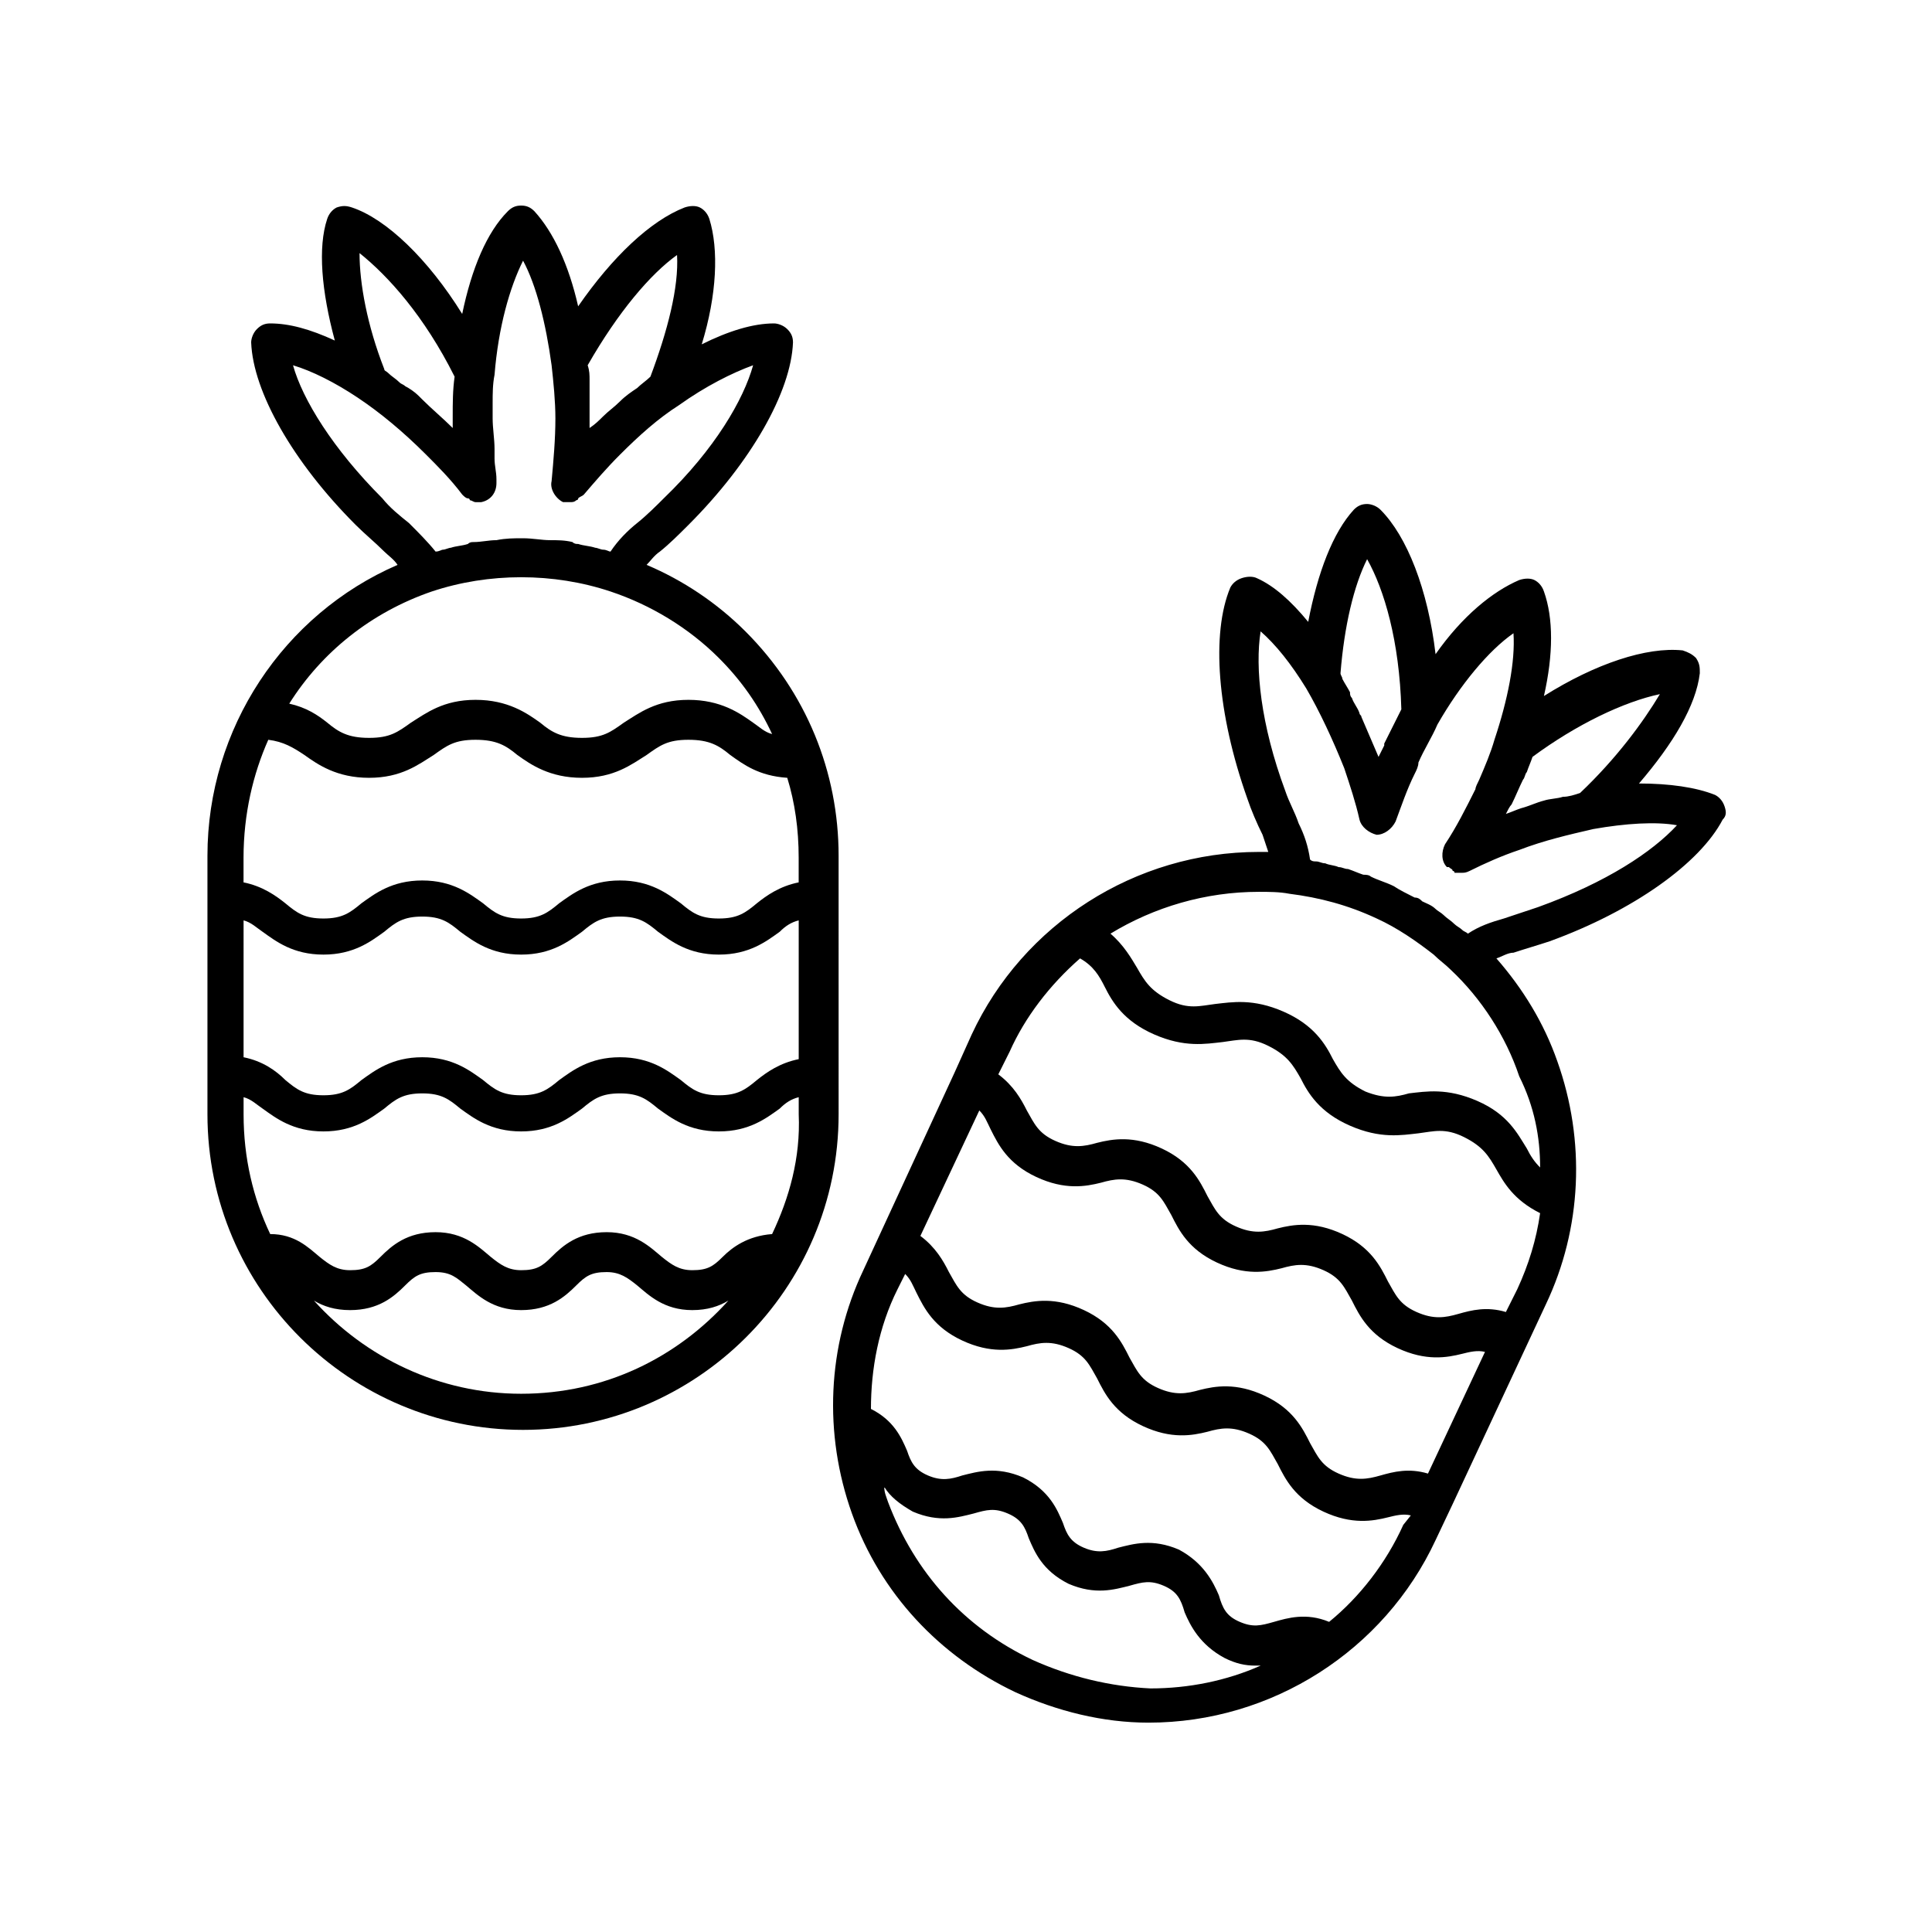
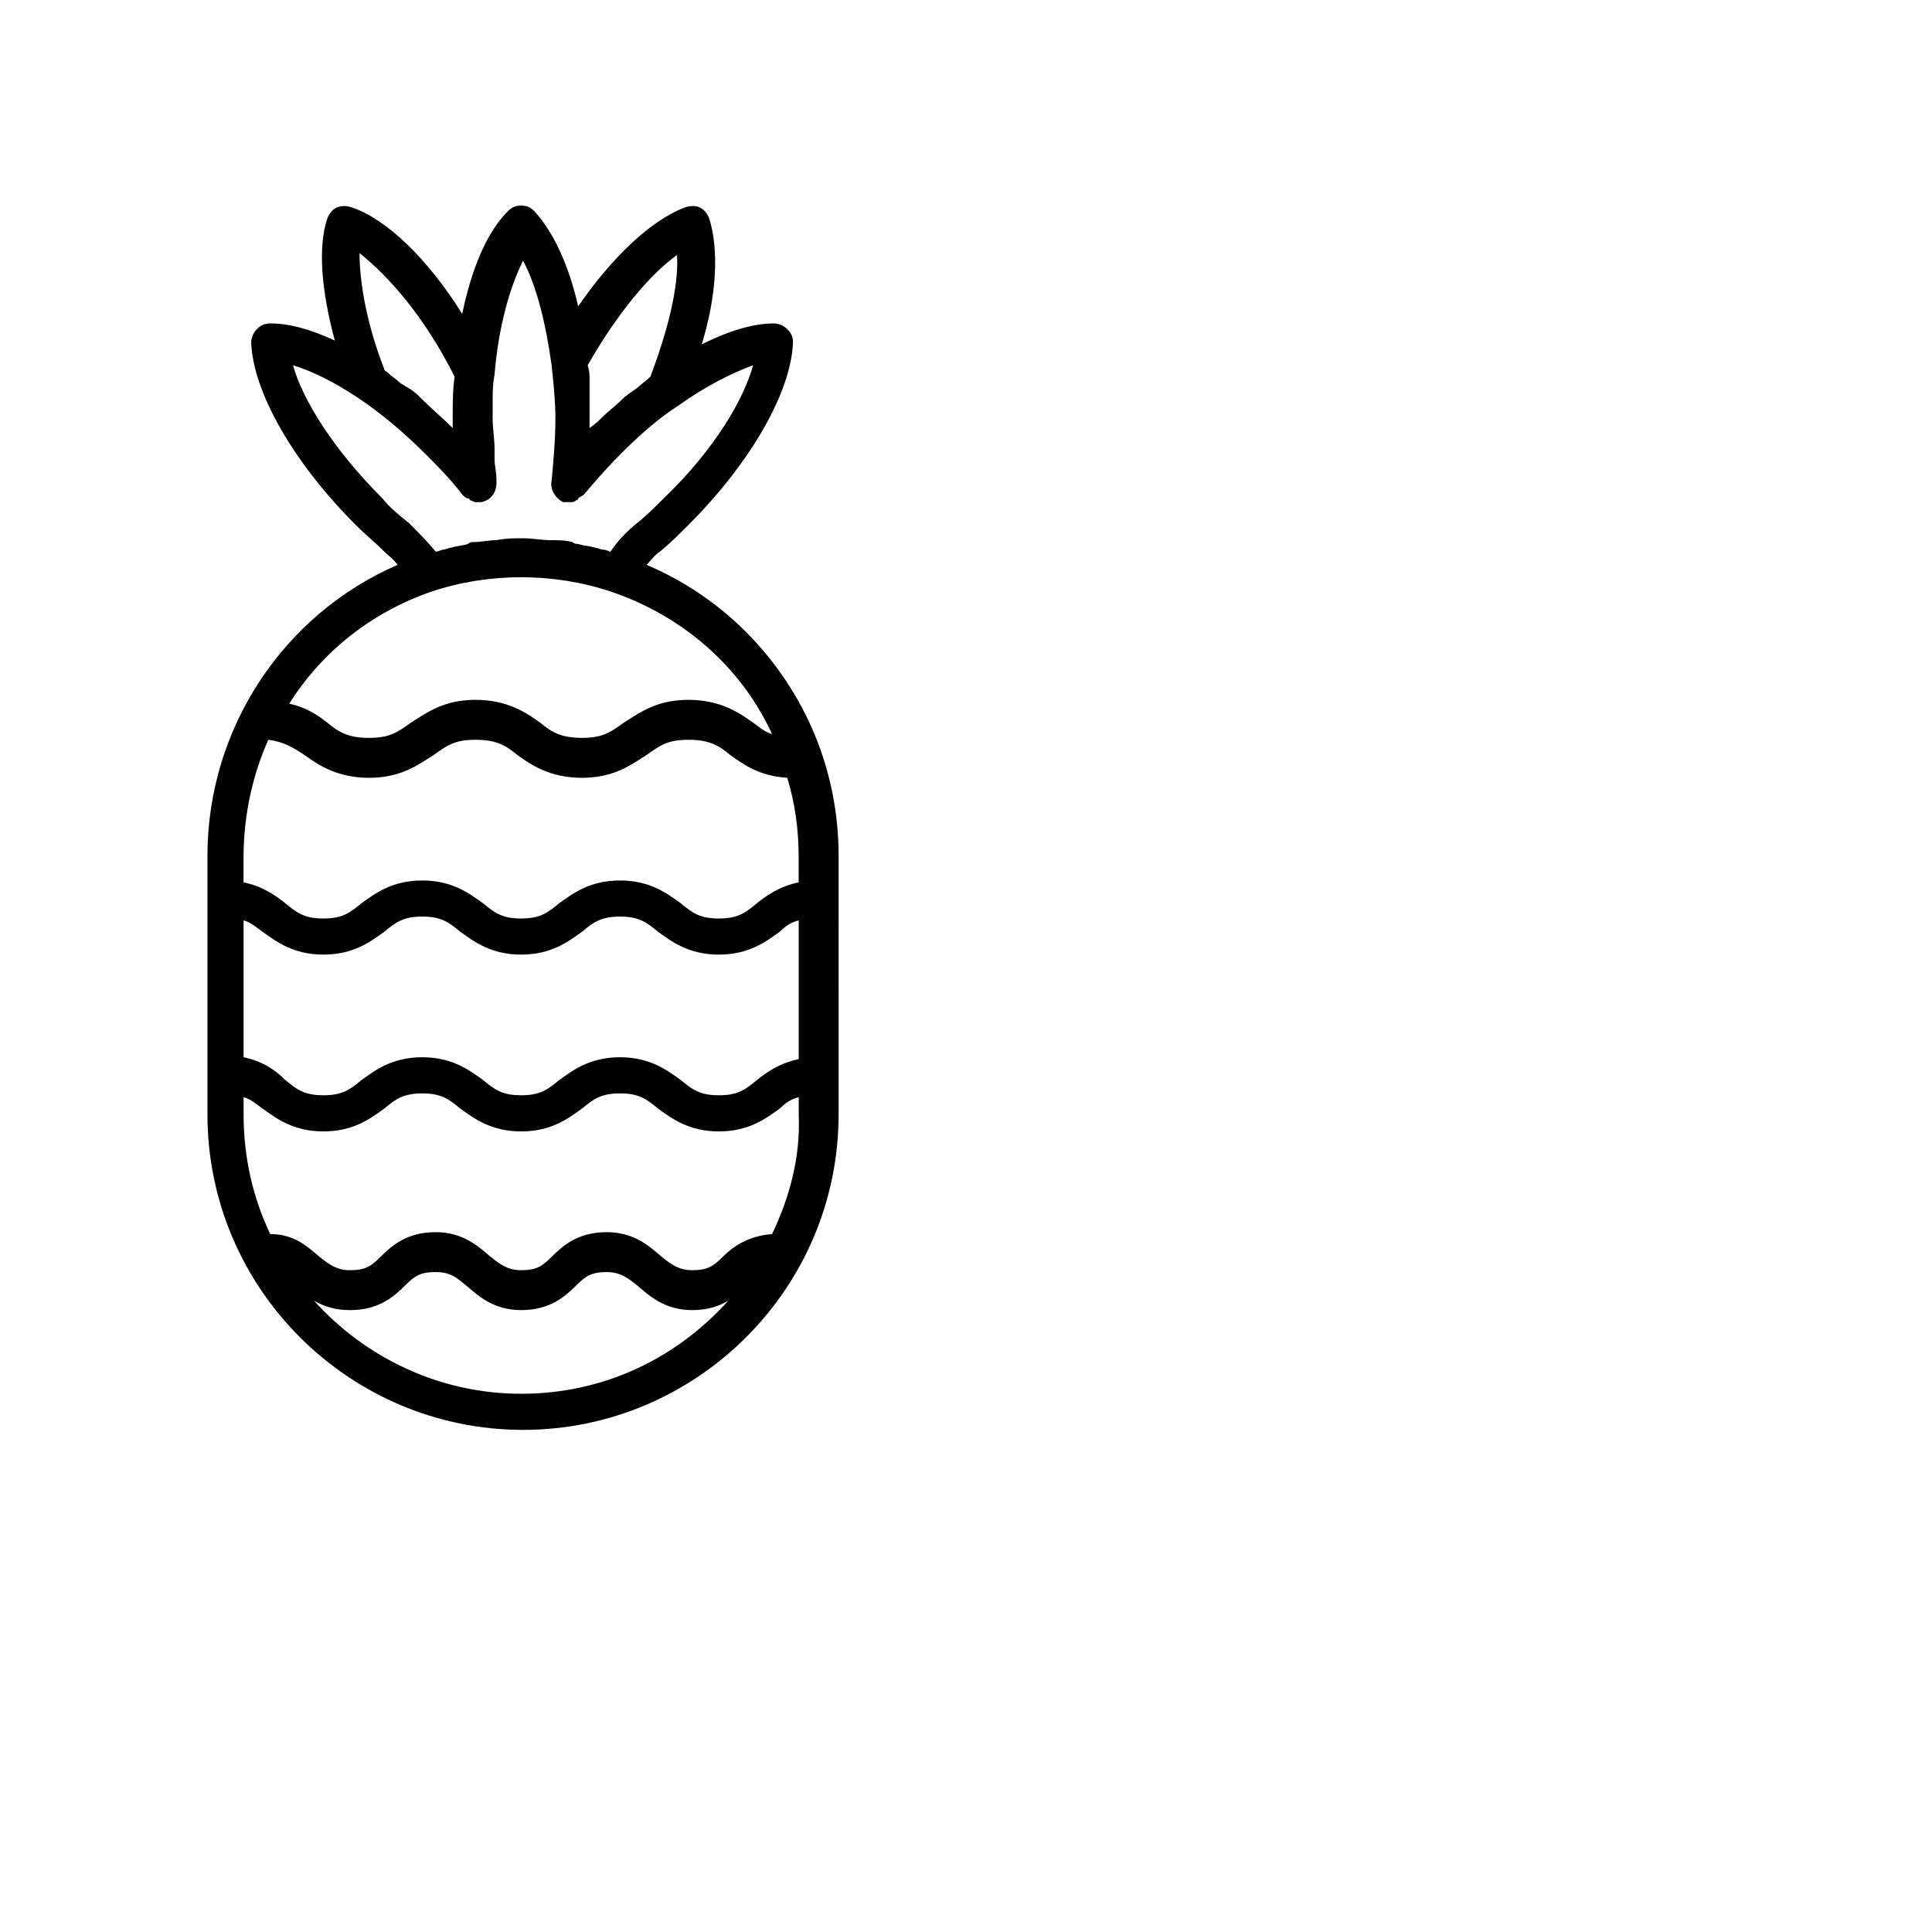
<svg xmlns="http://www.w3.org/2000/svg" fill="#000000" width="800px" height="800px" version="1.1" viewBox="144 144 512 512">
  <g>
    <path d="m366.24 370.78c0-22.168-8.566-43.328-24.688-59.449-7.559-7.559-16.625-13.602-26.199-17.633 1.008-1.008 2.016-2.519 3.527-3.527 2.519-2.016 5.039-4.535 7.559-7.055 16.625-16.625 27.207-35.266 27.711-48.367 0-1.512-0.504-2.519-1.512-3.527s-2.519-1.512-3.527-1.512c-5.543 0-12.09 2.016-19.145 5.543 4.031-13.098 4.535-25.191 2.016-33.25-0.504-1.512-1.512-2.519-2.519-3.023-1.008-0.504-2.519-0.504-4.031 0-9.07 3.527-19.145 13.098-28.215 26.199-2.519-11.082-6.551-19.648-11.586-25.191-1.008-1.008-2.016-1.512-3.527-1.512s-2.519 0.504-3.527 1.512c-5.543 5.543-9.574 15.113-12.09 27.207-9.07-14.609-20.152-25.191-29.223-28.215-1.512-0.504-2.519-0.504-4.031 0-1.008 0.504-2.016 1.512-2.519 3.023-2.519 7.559-1.512 19.145 2.016 32.242-6.551-3.023-12.09-4.535-17.129-4.535-1.512 0-2.519 0.504-3.527 1.512-1.008 1.008-1.512 2.519-1.512 3.527 0.504 13.098 11.082 31.738 27.711 48.367 2.519 2.519 5.039 4.535 7.559 7.055 1.008 1.008 2.519 2.016 3.527 3.527-30.23 13.098-50.383 43.328-50.383 77.082v68.52c0 46.352 37.785 83.633 83.633 83.633s83.633-37.285 83.633-83.633zm-157.69 17.129c2.016 0.504 3.527 2.016 5.039 3.023 3.527 2.519 8.062 6.047 16.121 6.047 8.062 0 12.594-3.527 16.121-6.047 3.023-2.519 5.039-4.031 10.078-4.031 5.039 0 7.055 1.512 10.078 4.031 3.527 2.519 8.062 6.047 16.121 6.047 8.062 0 12.594-3.527 16.121-6.047 3.023-2.519 5.039-4.031 10.078-4.031 5.039 0 7.055 1.512 10.078 4.031 3.527 2.519 8.062 6.047 16.121 6.047 8.062 0 12.594-3.527 16.121-6.047 1.512-1.512 3.023-2.519 5.039-3.023v36.777c-5.039 1.008-8.566 3.527-11.082 5.543-3.023 2.519-5.039 4.031-10.078 4.031-5.039 0-7.055-1.512-10.078-4.031-3.527-2.519-8.062-6.047-16.121-6.047-8.062 0-12.594 3.527-16.121 6.047-3.023 2.519-5.039 4.031-10.078 4.031s-7.055-1.512-10.078-4.031c-3.527-2.519-8.062-6.047-16.121-6.047-8.062 0-12.594 3.527-16.121 6.047-3.023 2.519-5.039 4.031-10.078 4.031-5.039 0-7.055-1.512-10.078-4.031-2.516-2.519-6.043-5.039-11.082-6.047zm6.551-47.859c4.031 0.504 6.551 2.016 9.574 4.031 3.527 2.519 8.566 6.047 17.129 6.047 8.566 0 13.098-3.527 17.129-6.047 3.527-2.519 5.543-4.031 11.082-4.031 5.543 0 8.062 1.512 11.082 4.031 3.527 2.519 8.566 6.047 17.129 6.047 8.566 0 13.098-3.527 17.129-6.047 3.527-2.519 5.543-4.031 11.082-4.031 5.543 0 8.062 1.512 11.082 4.031 3.527 2.519 7.559 5.543 15.113 6.047 2.016 6.551 3.023 13.602 3.023 21.16v6.551c-5.039 1.008-8.566 3.527-11.082 5.543-3.023 2.519-5.039 4.031-10.078 4.031-5.039 0-7.055-1.512-10.078-4.031-3.527-2.519-8.062-6.047-16.121-6.047-8.062 0-12.594 3.527-16.121 6.047-3.023 2.519-5.039 4.031-10.078 4.031-5.039 0-7.055-1.512-10.078-4.031-3.527-2.519-8.062-6.047-16.121-6.047-8.062 0-12.594 3.527-16.121 6.047-3.023 2.519-5.039 4.031-10.078 4.031-5.039 0-7.055-1.512-10.078-4.031-2.519-2.016-6.047-4.535-11.082-5.543v-6.551c0.012-11.59 2.531-22.172 6.562-31.238zm108.32-128.47c0.504 8.566-2.519 20.152-7.055 32.242-1.008 1.008-2.519 2.016-3.527 3.023-1.512 1.008-3.023 2.016-4.535 3.527-1.512 1.512-3.023 2.519-4.535 4.031-1.008 1.008-2.016 2.016-3.527 3.023v-3.023-7.055-2.519c0-1.512 0-2.519-0.504-4.031 8.066-14.105 16.633-24.18 23.684-29.219zm-58.945 32.242c-0.504 3.527-0.504 7.055-0.504 10.582v3.023c-2.519-2.519-5.543-5.039-8.062-7.559l-1.008-1.008c-1.008-1.008-2.519-2.016-3.527-2.519-0.504-0.504-1.008-0.504-1.512-1.008-1.008-1.008-2.016-1.512-3.023-2.519-0.504-0.504-1.008-0.504-1.008-1.008-4.535-11.586-6.551-22.672-6.551-30.73 7.562 6.047 17.137 16.625 25.195 32.746zm-19.145 32.246c-13.098-13.098-21.16-26.199-23.68-35.266 5.039 1.512 11.082 4.535 17.129 8.566s12.09 9.07 18.137 15.113c3.023 3.023 6.551 6.551 9.574 10.578 0.504 0.504 1.008 1.008 1.512 1.008 0 0 0.504 0 0.504 0.504 0.504 0 1.008 0.504 1.512 0.504h0.504 1.008c2.519-0.504 4.031-2.519 4.031-5.039v-1.008c0-2.016-0.504-3.527-0.504-5.543v-2.519c0-2.519-0.504-5.543-0.504-8.062v-4.031c0-2.519 0-5.039 0.504-7.559 1.008-12.594 4.031-23.176 7.559-30.23 3.527 6.551 6.047 16.625 7.559 27.711 0.504 4.535 1.008 9.574 1.008 14.105 0 5.543-0.504 11.082-1.008 16.625-0.504 2.016 1.008 4.535 3.023 5.543h0.504 1.008 0.504c0.504 0 1.008 0 1.512-0.504 0 0 0.504 0 0.504-0.504 0.504-0.504 1.008-0.504 1.512-1.008 3.023-3.527 6.047-7.055 9.574-10.578 5.039-5.039 10.078-9.574 15.617-13.098 7.055-5.039 14.105-8.566 19.648-10.578-2.519 9.07-10.078 22.168-23.68 35.266-2.016 2.016-4.535 4.535-7.055 6.551s-5.039 4.535-7.055 7.559c-0.504 0-1.008-0.504-2.016-0.504-0.504 0-1.512-0.504-2.016-0.504-1.512-0.504-3.023-0.504-4.535-1.008-0.504 0-1.008 0-1.512-0.504-2.016-0.504-4.031-0.504-6.047-0.504-2.016 0-4.535-0.504-7.055-0.504s-4.535 0-7.055 0.504c-2.016 0-4.031 0.504-6.047 0.504-0.504 0-1.008 0-1.512 0.504-1.512 0.504-3.023 0.504-4.535 1.008-0.504 0-1.512 0.504-2.016 0.504-0.504 0-1.008 0.504-2.016 0.504-2.016-2.519-4.535-5.039-7.055-7.559-2.512-2.016-5.031-4.027-7.047-6.547zm13.102 24.684c15.113-5.039 32.242-5.039 47.359 0 10.578 3.527 20.656 9.574 28.719 17.633 6.047 6.047 10.578 12.594 14.105 20.152-2.016-0.504-3.527-2.016-5.039-3.023-3.527-2.519-8.566-6.047-17.129-6.047-8.566 0-13.098 3.527-17.129 6.047-3.527 2.519-5.543 4.031-11.082 4.031-5.543 0-8.062-1.512-11.082-4.031-3.527-2.519-8.566-6.047-17.129-6.047-8.566 0-13.098 3.527-17.129 6.047-3.527 2.519-5.543 4.031-11.082 4.031-5.543 0-8.062-1.512-11.082-4.031-2.519-2.016-5.543-4.031-10.078-5.039 8.555-13.598 21.652-24.18 37.777-29.723zm23.676 212.61c-21.664 0-41.312-9.574-54.914-24.688 2.519 1.512 5.543 2.519 9.574 2.519 7.559 0 11.586-3.527 14.609-6.551 2.519-2.519 4.031-3.527 8.062-3.527s5.543 1.512 8.062 3.527c3.023 2.519 7.055 6.551 14.609 6.551 7.559 0 11.586-3.527 14.609-6.551 2.519-2.519 4.031-3.527 8.062-3.527 3.527 0 5.543 1.512 8.062 3.527 3.023 2.519 7.055 6.551 14.609 6.551 4.031 0 7.055-1.008 9.574-2.519-13.609 15.117-32.754 24.688-54.922 24.688zm66.504-42.32c-6.551 0.504-10.578 3.527-13.098 6.047s-4.031 3.527-8.062 3.527c-3.527 0-5.543-1.512-8.062-3.527-3.023-2.519-7.055-6.551-14.609-6.551-7.559 0-11.586 3.527-14.609 6.551-2.519 2.519-4.031 3.527-8.062 3.527-3.527 0-5.543-1.512-8.062-3.527-3.023-2.519-7.055-6.551-14.609-6.551-7.559 0-11.586 3.527-14.609 6.551-2.519 2.519-4.031 3.527-8.062 3.527-3.527 0-5.543-1.512-8.062-3.527-3.023-2.519-6.551-6.047-13.098-6.047-4.535-9.574-7.055-20.152-7.055-31.738v-4.535c2.016 0.504 3.527 2.016 5.039 3.023 3.527 2.519 8.062 6.047 16.121 6.047 8.062 0 12.594-3.527 16.121-6.047 3.023-2.519 5.039-4.031 10.078-4.031s7.055 1.512 10.078 4.031c3.527 2.519 8.062 6.047 16.121 6.047 8.062 0 12.594-3.527 16.121-6.047 3.023-2.519 5.039-4.031 10.078-4.031 5.039 0 7.055 1.512 10.078 4.031 3.527 2.519 8.062 6.047 16.121 6.047 8.062 0 12.594-3.527 16.121-6.047 1.512-1.512 3.023-2.519 5.039-3.023v4.535c0.504 11.586-2.519 22.168-7.055 31.738z" />
-     <path d="m601.02 357.68c-0.504-1.512-1.512-2.519-2.519-3.023-5.039-2.016-12.09-3.023-20.152-3.023 9.07-10.578 15.113-20.656 16.121-29.223 0-1.512 0-2.519-1.008-4.031-1.008-1.008-2.016-1.512-3.527-2.016-9.574-1.008-23.176 3.527-36.777 12.09 2.519-11.082 2.519-20.656 0-27.711-0.504-1.512-1.512-2.519-2.519-3.023-1.008-0.504-2.519-0.504-4.031 0-7.055 3.023-15.113 9.574-22.168 19.648-2.016-17.129-7.559-31.234-14.609-38.289-1.008-1.008-2.519-1.512-3.527-1.512-1.512 0-2.519 0.504-3.527 1.512-5.543 6.047-9.574 16.625-12.09 29.727-4.535-5.543-9.07-9.574-13.602-11.586-1.008-0.504-2.519-0.504-4.031 0s-2.519 1.512-3.023 2.519c-5.039 12.09-3.527 33.25 4.535 55.922 1.008 3.023 2.519 6.551 4.031 9.574 0.504 1.512 1.008 3.023 1.512 4.535h-2.519c-32.746 0-62.473 19.145-76.074 48.367l-4.535 10.078-24.184 52.395c-9.574 20.152-10.578 43.328-3.023 64.488 7.559 21.16 23.176 37.785 43.328 47.359 11.082 5.039 23.176 8.062 35.266 8.062 32.746 0 62.473-19.145 76.074-48.367l4.535-9.574 24.688-52.898c9.574-20.152 10.578-43.328 3.023-64.488-3.527-10.078-9.07-19.145-16.121-27.207 1.512-0.504 3.023-1.512 4.535-1.512 3.023-1.008 6.551-2.016 9.574-3.023 22.168-8.062 39.801-20.656 45.848-32.242 1.004-1.008 1.004-2.016 0.5-3.527zm-38.289-3.527c-1.512 0.504-3.023 1.008-4.535 1.008-1.512 0.504-3.527 0.504-5.039 1.008-2.016 0.504-4.031 1.512-6.047 2.016-1.512 0.504-2.519 1.008-4.031 1.512 0.504-1.008 1.008-2.016 1.512-2.519 1.008-2.016 2.016-4.535 3.023-6.551 0.504-0.504 0.504-1.512 1.008-2.016 0.504-1.512 1.008-2.519 1.512-4.031 11.586-8.566 24.184-14.609 33.754-16.625-4.531 7.559-11.586 17.129-21.156 26.199zm-56.43-61.969c4.535 8.062 8.566 21.664 9.07 39.801-1.512 3.023-3.023 6.047-4.535 9.07v0.504c-0.504 1.008-1.008 2.016-1.512 3.023-1.512-3.527-3.023-7.055-4.535-10.578 0-0.504-0.504-0.504-0.504-1.008-0.504-1.512-1.512-2.519-2.016-4.031-0.504-0.504-0.504-1.008-0.504-1.512-0.504-1.008-1.512-2.519-2.016-3.527 0-0.504-0.504-1.008-0.504-1.512 1.012-12.598 3.531-23.176 7.055-30.23zm-76.074 105.8c3.527 2.016 5.039 4.535 6.551 7.559 2.016 4.031 5.039 9.07 13.098 12.594 8.062 3.527 13.602 2.519 18.137 2.016 4.031-0.504 7.055-1.512 12.09 1.008 5.039 2.519 6.551 5.039 8.566 8.566 2.016 4.031 5.039 9.07 13.098 12.594 8.062 3.527 13.602 2.519 18.137 2.016 4.031-0.504 7.055-1.512 12.09 1.008 5.039 2.519 6.551 5.039 8.566 8.566s4.535 8.062 11.586 11.586c-1.008 7.055-3.023 13.602-6.047 20.152l-3.023 6.047c-5.039-1.512-9.07-0.504-12.594 0.504-3.527 1.008-6.551 1.512-11.082-0.504-4.535-2.016-5.543-4.535-7.559-8.062-2.016-4.031-4.535-9.07-12.09-12.594-7.559-3.527-13.098-2.519-17.129-1.512-3.527 1.008-6.551 1.512-11.082-0.504-4.535-2.016-5.543-4.535-7.559-8.062-2.016-4.031-4.535-9.07-12.09-12.594-7.559-3.527-13.098-2.519-17.129-1.512-3.527 1.008-6.551 1.512-11.082-0.504-4.535-2.016-5.543-4.535-7.559-8.062-1.512-3.023-3.527-6.551-7.559-9.574l3.023-6.047c4.031-9.066 10.582-17.633 18.641-24.684zm92.199 136.53c-5.039-1.512-9.07-0.504-12.594 0.504-3.527 1.008-6.551 1.512-11.082-0.504-4.535-2.016-5.543-4.535-7.559-8.062-2.016-4.031-4.535-9.07-12.09-12.594-7.559-3.527-13.098-2.519-17.129-1.512-3.527 1.008-6.551 1.512-11.082-0.504-4.535-2.016-5.543-4.535-7.559-8.062-2.016-4.031-4.535-9.07-12.09-12.594-7.559-3.527-13.098-2.519-17.129-1.512-3.527 1.008-6.551 1.512-11.082-0.504-4.535-2.016-5.543-4.535-7.559-8.062-1.512-3.023-3.527-6.551-7.559-9.574l15.617-33.25c1.512 1.512 2.016 3.023 3.023 5.039 2.016 4.031 4.535 9.07 12.09 12.594 7.559 3.527 13.098 2.519 17.129 1.512 3.527-1.008 6.551-1.512 11.082 0.504 4.535 2.016 5.543 4.535 7.559 8.062 2.016 4.031 4.535 9.07 12.09 12.594 7.559 3.527 13.098 2.519 17.129 1.512 3.527-1.008 6.551-1.512 11.082 0.504 4.535 2.016 5.543 4.535 7.559 8.062 2.016 4.031 4.535 9.07 12.09 12.594 7.559 3.527 13.098 2.519 17.129 1.512 2.016-0.504 4.031-1.008 6.047-0.504zm-104.79 49.375c-18.137-8.566-31.234-23.176-38.289-41.816-0.504-1.512-1.008-2.519-1.008-4.031 1.512 2.519 4.031 4.535 7.559 6.551 7.055 3.023 12.09 1.512 16.121 0.504 3.527-1.008 5.543-1.512 9.07 0 3.527 1.512 4.535 3.527 5.543 6.551 1.512 3.527 3.527 8.566 10.578 12.09 7.055 3.023 12.09 1.512 16.121 0.504 3.527-1.008 5.543-1.512 9.07 0 3.527 1.512 4.535 3.527 5.543 7.055 1.512 3.527 4.031 8.566 10.578 12.09 3.023 1.512 5.543 2.016 8.062 2.016h1.512c-9.07 4.031-19.145 6.047-29.223 6.047-10.582-0.508-21.164-3.027-31.238-7.559zm78.594-10.078c-6.047-2.519-11.082-1.008-14.609 0-3.527 1.008-5.543 1.512-9.07 0s-4.535-3.527-5.543-7.055c-1.512-3.527-4.031-8.566-10.578-12.09-7.055-3.023-12.09-1.512-16.121-0.504-3.023 1.008-5.543 1.512-9.07 0-3.527-1.512-4.535-3.527-5.543-6.551-1.512-3.527-3.527-8.566-10.578-12.09-7.055-3.023-12.09-1.512-16.121-0.504-3.023 1.008-5.543 1.512-9.07 0s-4.535-3.527-5.543-6.551c-1.512-3.527-3.527-8.062-9.574-11.082 0-10.578 2.016-21.664 7.055-31.738l2.016-4.031c1.512 1.512 2.016 3.023 3.023 5.039 2.016 4.031 4.535 9.07 12.09 12.594 7.559 3.527 13.098 2.519 17.129 1.512 3.527-1.008 6.551-1.512 11.082 0.504 4.535 2.016 5.543 4.535 7.559 8.062 2.016 4.031 4.535 9.07 12.09 12.594 7.559 3.527 13.098 2.519 17.129 1.512 3.527-1.008 6.551-1.512 11.082 0.504 4.535 2.016 5.543 4.535 7.559 8.062 2.016 4.031 4.535 9.07 12.09 12.594 7.559 3.527 13.098 2.519 17.129 1.512 2.016-0.504 4.031-1.008 6.047-0.504l-2.008 2.516c-4.535 10.078-11.59 19.145-19.648 25.695zm55.922-120.41c-1.512-1.512-2.519-3.023-3.527-5.039-2.519-4.031-5.039-9.07-13.098-12.594-8.062-3.527-13.602-2.519-18.137-2.016-3.527 1.008-6.551 1.512-11.59-0.504-5.039-2.519-6.551-5.039-8.566-8.566-2.016-4.031-5.039-9.07-13.098-12.594-8.062-3.527-13.602-2.519-18.137-2.016-4.031 0.504-7.055 1.512-12.09-1.008-5.039-2.519-6.551-5.039-8.566-8.566-1.512-2.519-3.527-6.047-7.055-9.07 11.586-7.055 25.191-11.082 39.297-11.082 2.519 0 5.543 0 8.062 0.504 8.062 1.008 15.617 3.023 23.176 6.551 5.543 2.519 10.578 6.047 15.113 9.574 1.512 1.512 3.023 2.519 4.535 4.031 8.062 7.559 14.609 17.633 18.137 28.215 4.031 8.059 5.543 16.117 5.543 24.18zm-0.504-69.023c-3.023 1.008-6.047 2.016-9.07 3.023-3.527 1.008-6.551 2.016-9.574 4.031-0.504-0.504-1.008-0.504-1.512-1.008-0.504-0.504-1.512-1.008-2.016-1.512-1.008-1.008-2.016-1.512-3.023-2.519-0.504-0.504-1.512-1.008-2.016-1.512-1.008-1.008-2.519-1.512-3.527-2.016-0.504-0.504-1.008-1.008-2.016-1.008-2.016-1.008-4.031-2.016-5.543-3.023-2.016-1.008-4.031-1.512-6.047-2.519-0.504-0.504-1.512-0.504-2.016-0.504-1.512-0.504-2.519-1.008-4.031-1.512-1.008 0-1.512-0.504-2.519-0.504-1.008-0.504-2.519-0.504-3.527-1.008-1.008 0-1.512-0.504-2.519-0.504-0.504 0-1.008 0-1.512-0.504-0.504-3.527-1.512-6.551-3.023-9.574-1.008-3.023-2.519-5.543-3.527-8.566-6.551-17.633-8.062-32.746-6.551-42.32 4.031 3.527 8.062 8.566 12.09 15.113 3.527 6.047 7.055 13.602 10.078 21.16 1.512 4.535 3.023 9.07 4.031 13.602 0.504 2.016 2.519 3.527 4.535 4.031 2.016 0 4.031-1.512 5.039-3.527 1.512-4.031 3.023-8.566 5.039-12.594 0.504-1.008 1.008-2.016 1.008-3.023 1.512-3.527 3.527-6.551 5.039-10.078 6.047-10.578 13.602-19.648 20.152-24.184 0.504 7.559-1.512 17.633-5.039 28.215-1.008 3.527-2.519 7.055-4.031 10.578-0.504 1.008-1.008 2.016-1.008 2.519-2.519 5.039-5.039 10.078-8.062 14.609-1.008 2.016-1.008 4.535 0.504 6.047h0.504c0.504 0.504 1.008 0.504 1.008 1.008 0 0 0.504 0 0.504 0.504h1.008 0.504 0.504c0.504 0 1.008 0 2.016-0.504 4.031-2.016 8.566-4.031 13.098-5.543 6.551-2.519 13.098-4.031 19.648-5.543 8.566-1.512 16.625-2.016 22.168-1.008-6.535 7.066-18.629 15.129-36.766 21.676z" />
  </g>
</svg>